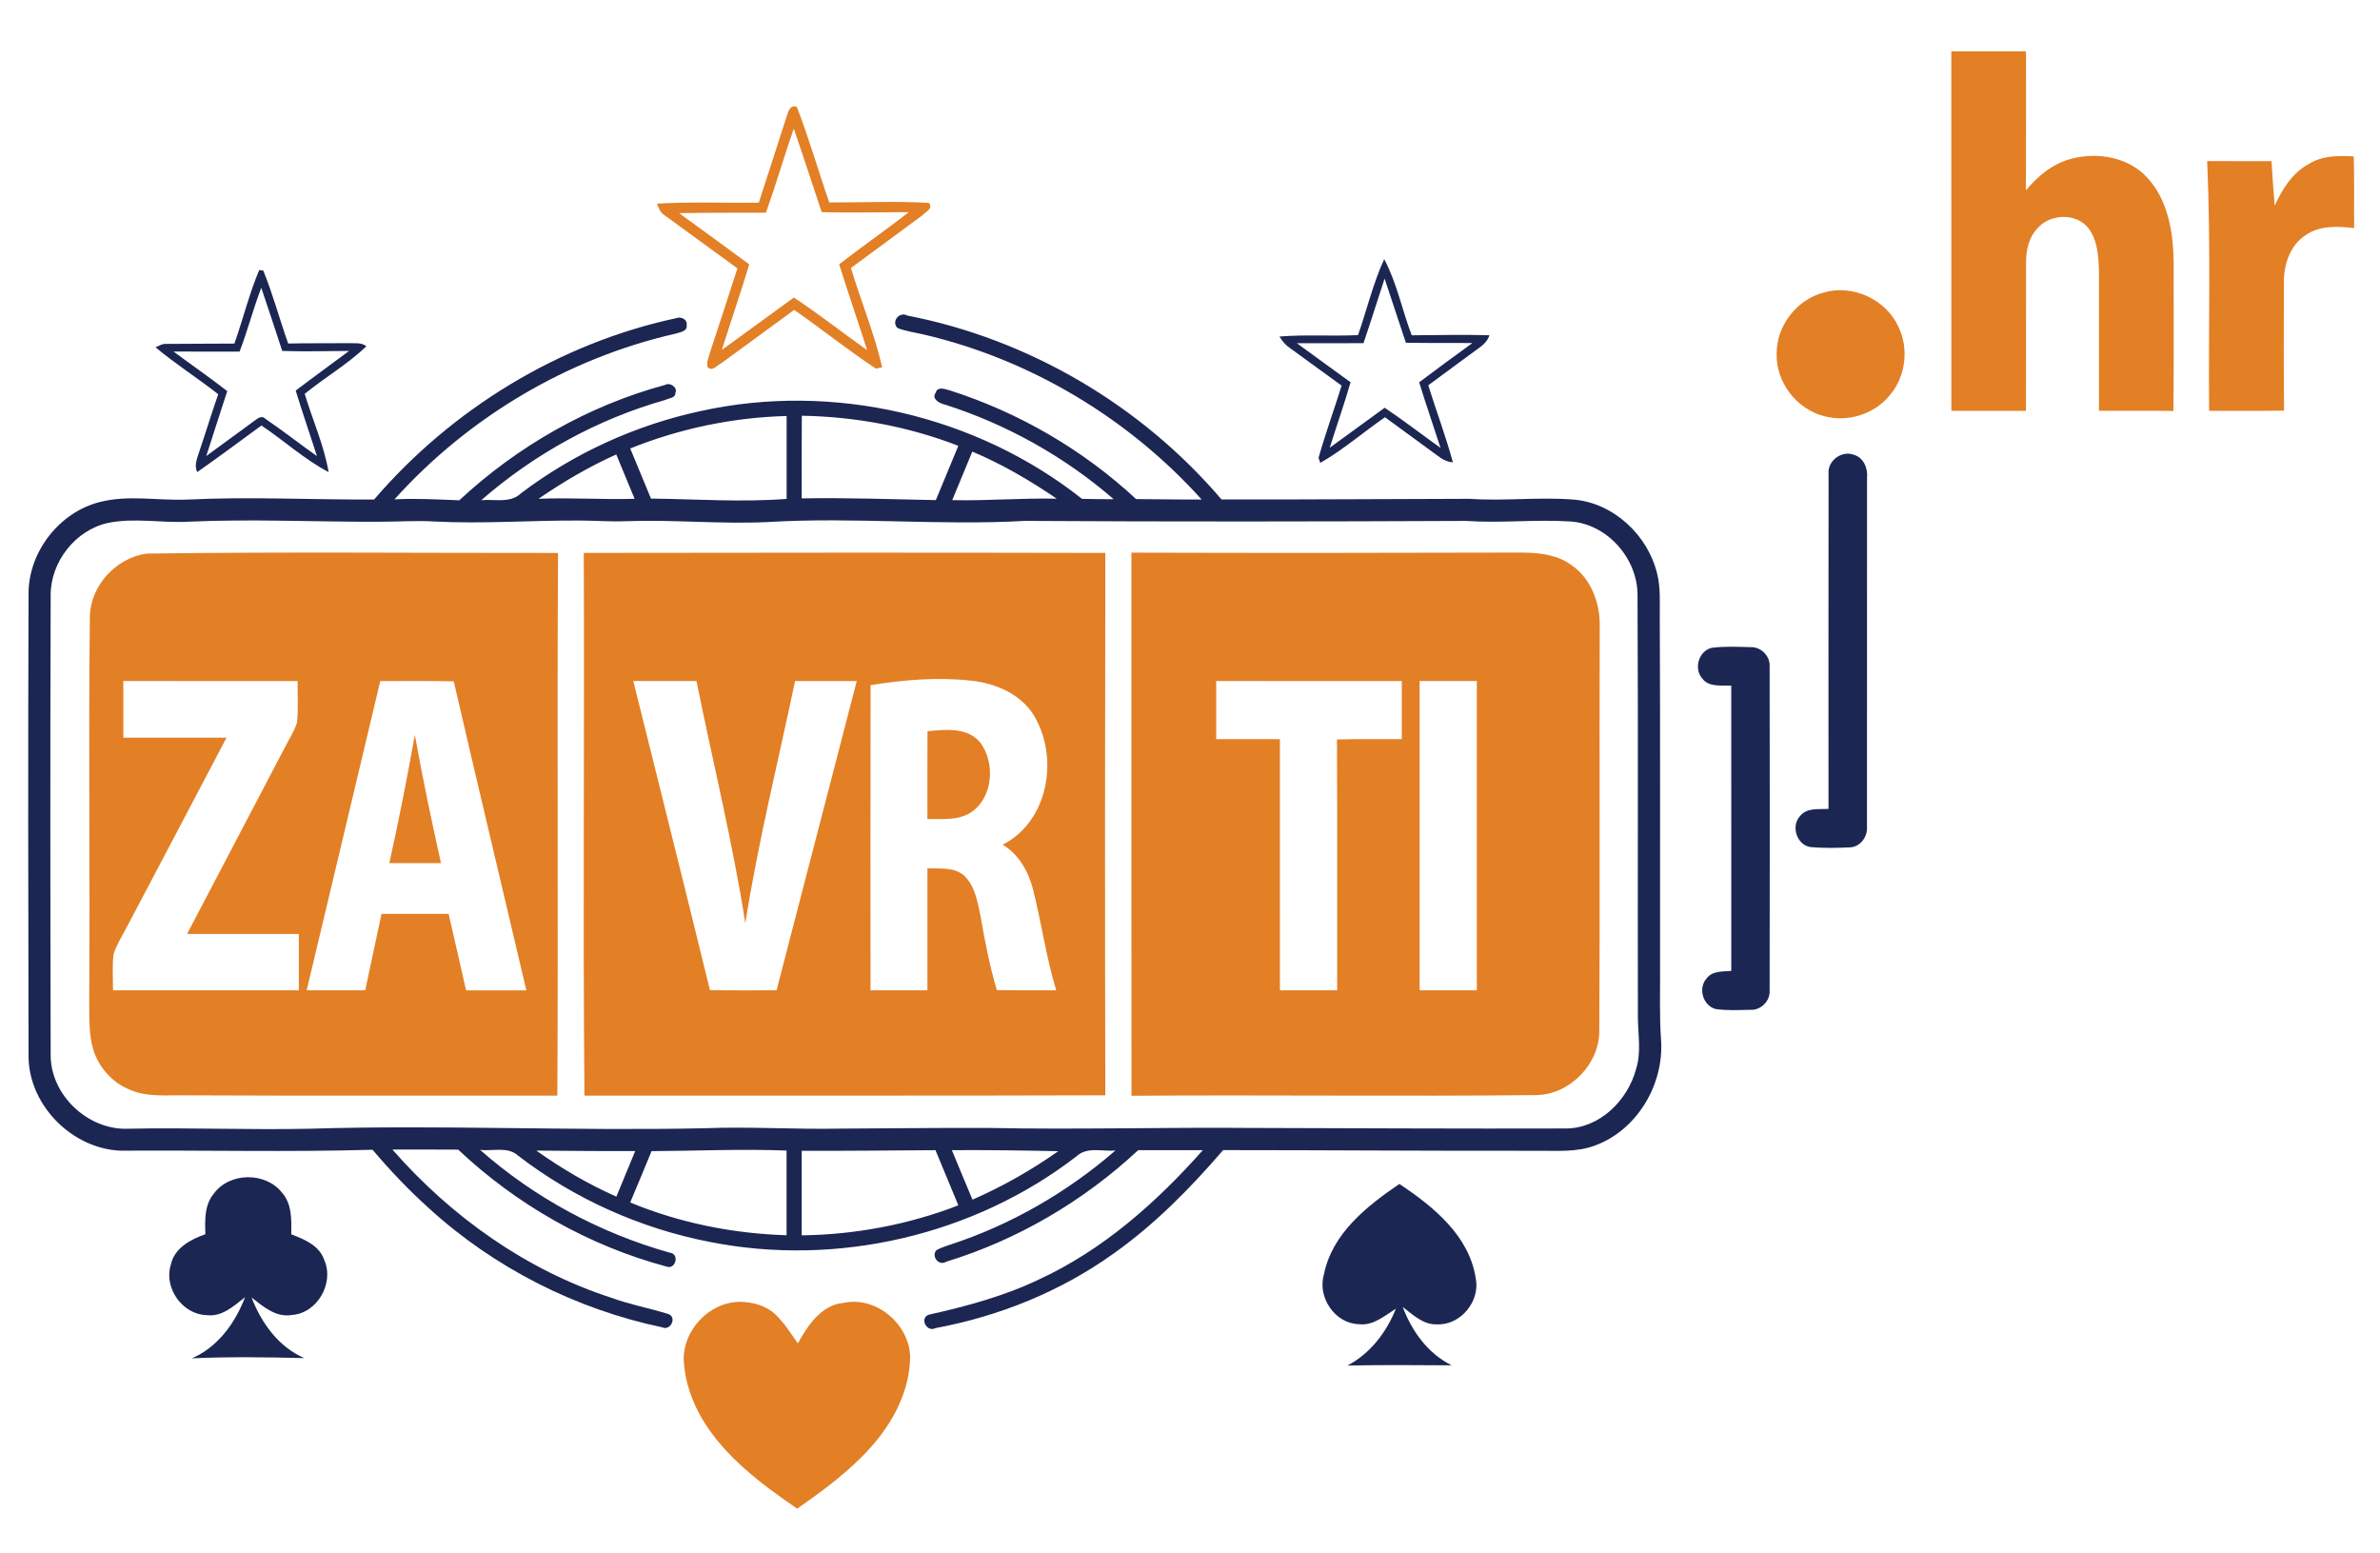
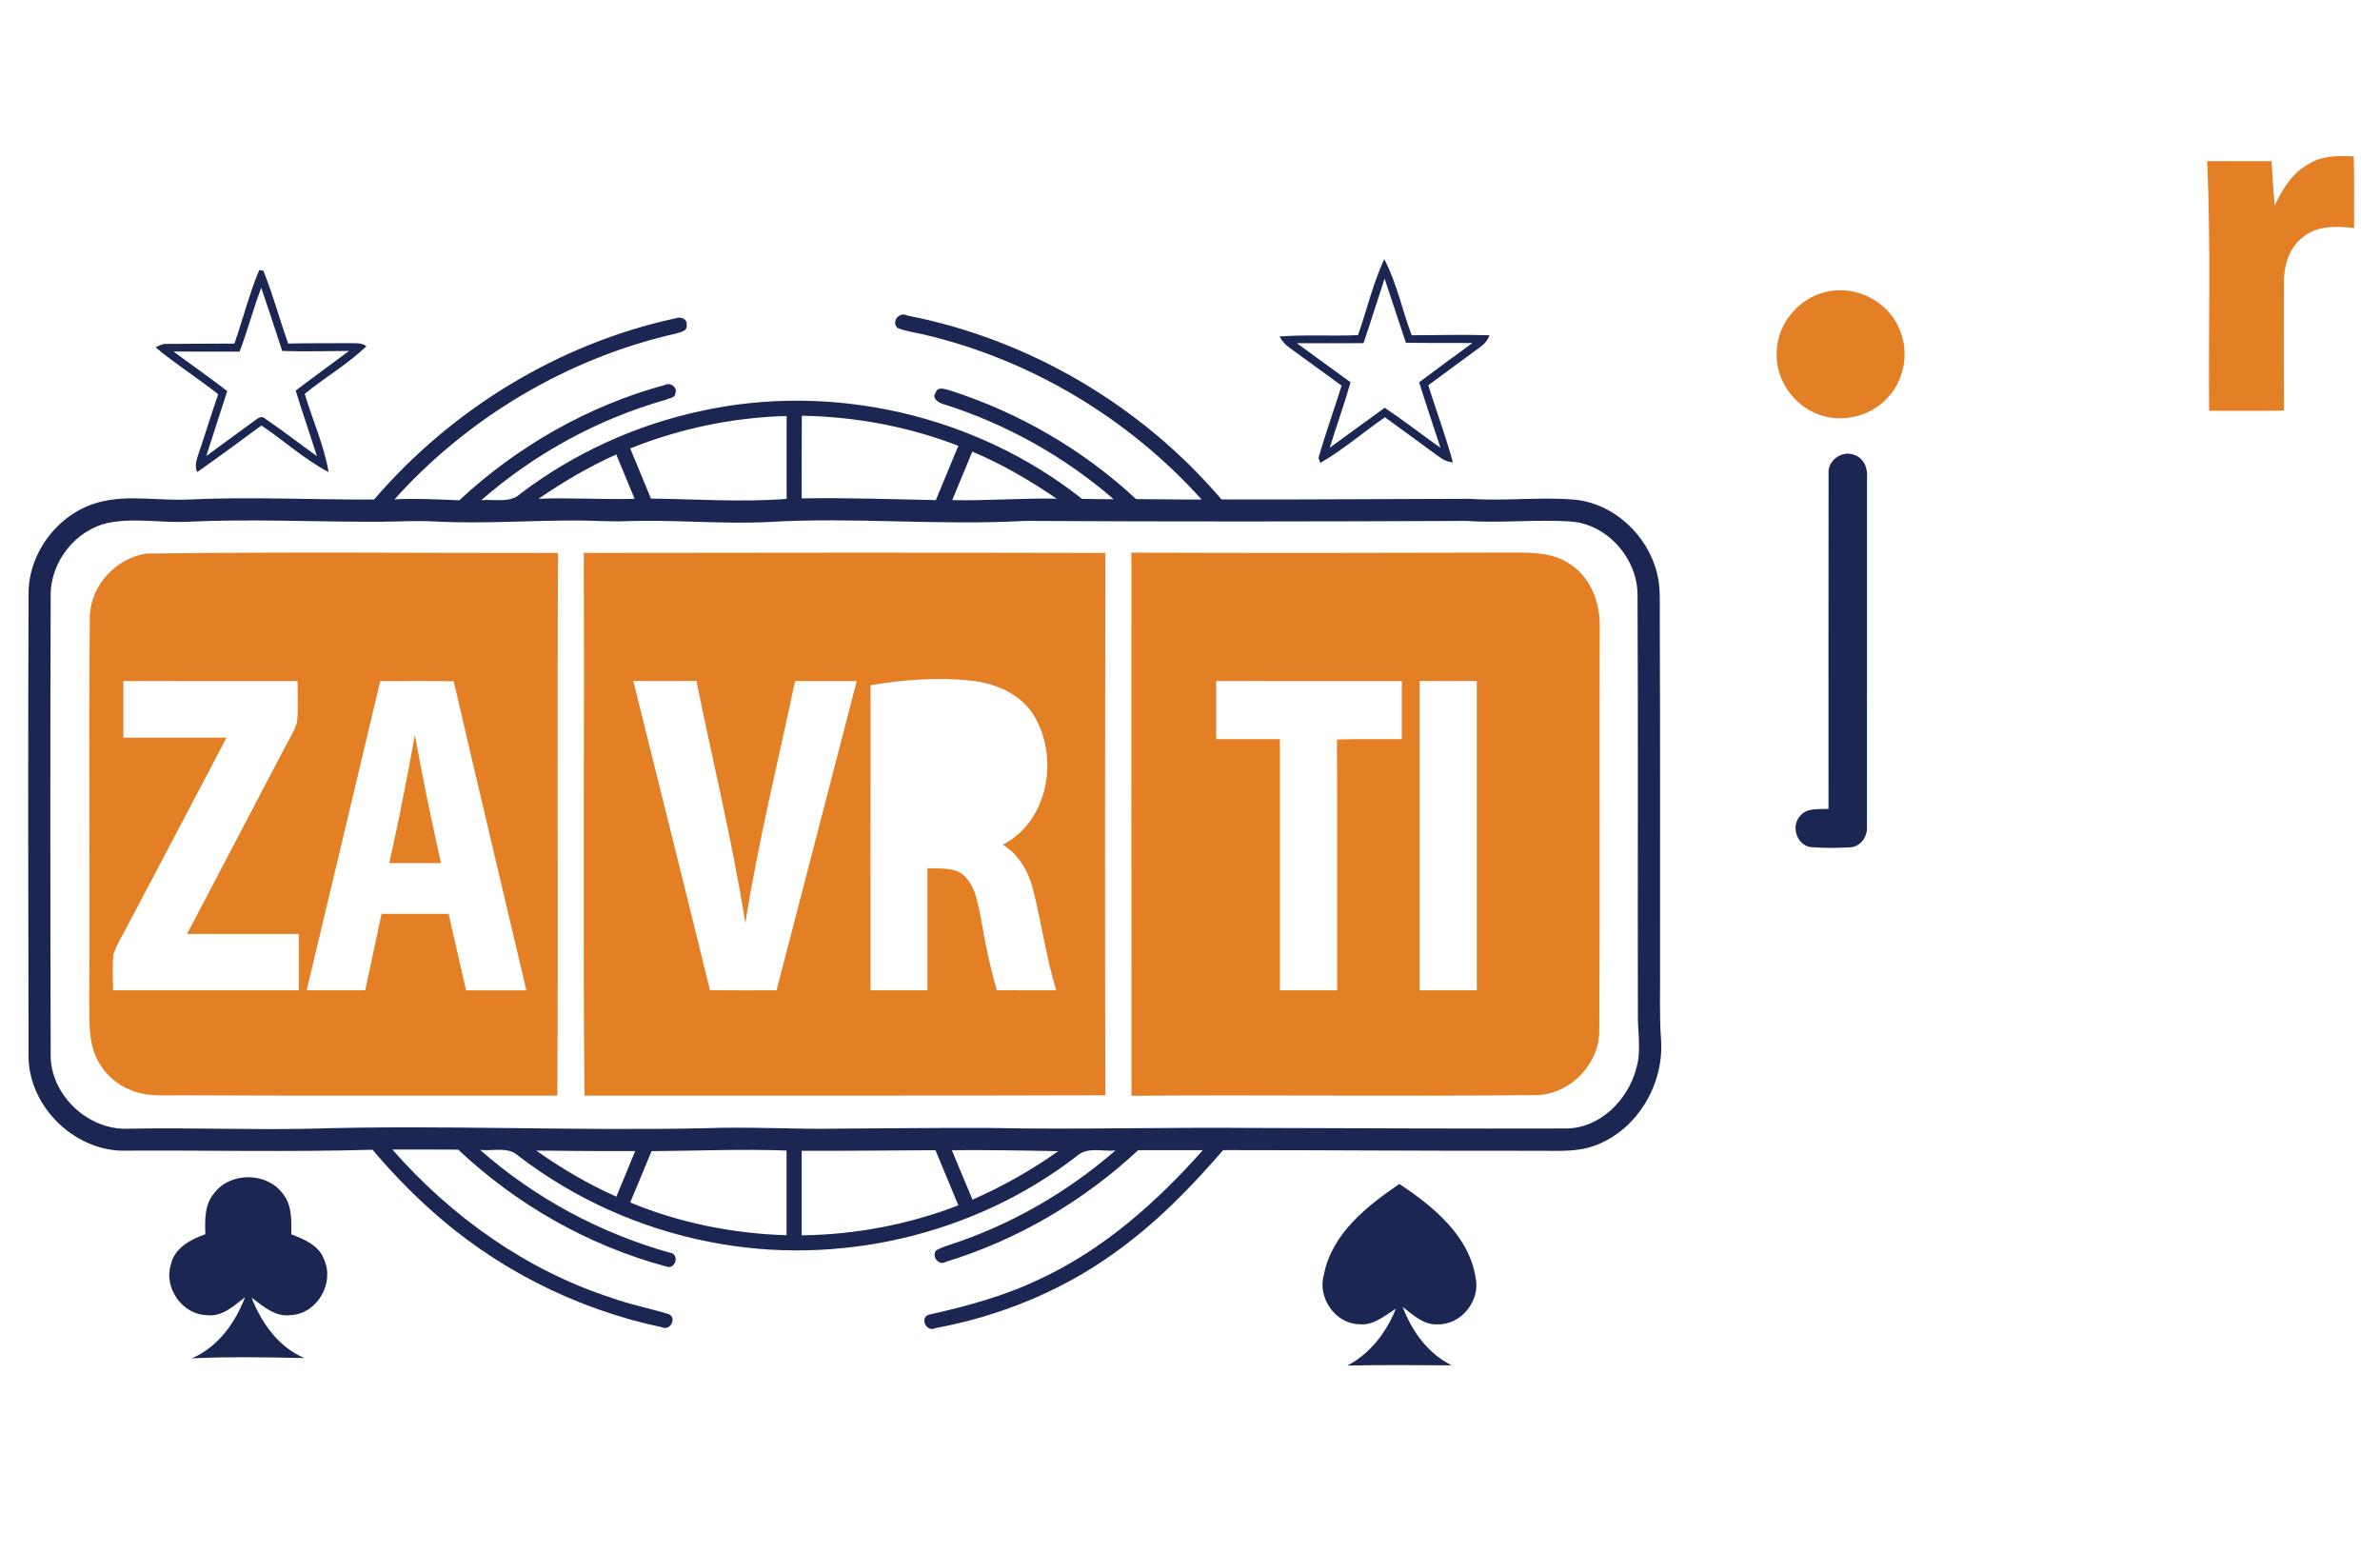
<svg xmlns="http://www.w3.org/2000/svg" version="1.1" id="Layer_1" x="0px" y="0px" viewBox="0 0 1000 652.52" style="enable-background:new 0 0 1000 652.52;" xml:space="preserve">
  <style type="text/css">
	.st0{fill:#E37F25;}
	.st1{fill:#1C2653;}
</style>
  <g>
    <g>
-       <path class="st0" d="M819.88,21.57c10.46,0.01,20.93,0.01,31.39,0.01c-0.03,19.45,0.06,38.91-0.04,58.38    c5.02-6.05,11.39-11.35,19.2-13.29c10.9-2.86,23.73-0.69,31.63,7.8c8.94,9.52,11.09,23.23,11.24,35.8    c-0.03,20.79,0.12,41.59-0.09,62.38c-10.43-0.19-20.87-0.04-31.29-0.1c0-19.29,0-38.57,0-57.84c-0.13-6.43-0.37-13.44-4.4-18.78    c-5.07-6.61-16.1-6.17-21.39-0.07c-3.71,3.83-4.89,9.31-4.84,14.49c-0.07,20.74,0.03,41.49-0.03,62.24    c-10.46-0.03-20.91-0.03-31.36-0.01C819.86,122.24,819.88,71.91,819.88,21.57z" />
      <g>
-         <path class="st0" d="M330.27,49.68c0.82-2.11,1.26-5.91,4.54-4.77c5.11,13.16,8.95,26.8,13.63,40.14     c13.93,0.06,27.91-0.64,41.84,0.19c1.99,2.47-1.48,3.78-2.77,5.25c-9.99,7.34-19.97,14.73-29.96,22.08     c4.16,13.98,9.88,27.54,13.1,41.74c-0.66,0.12-2,0.39-2.66,0.51c-11.74-7.76-22.75-16.56-34.29-24.64     c-10.23,7.49-20.47,14.93-30.68,22.44c-1.75,0.78-3.56,3.5-5.62,1.76c-0.76-2.09,0.4-4.19,0.88-6.19     c3.93-11.78,7.71-23.62,11.56-35.45c-10.18-7.47-20.44-14.84-30.62-22.32c-1.81-1.05-2.48-3.05-3.18-4.87     c14.25-0.85,28.52-0.19,42.79-0.42C322.63,73.32,326.52,61.52,330.27,49.68z M321.84,89.34c-12.17,0.1-24.32-0.06-36.48,0.21     c9.81,7.19,19.67,14.26,29.44,21.51c-3.6,12.05-7.76,23.93-11.5,35.94c10.11-7.3,20.14-14.71,30.26-22.01     c10.54,6.98,20.48,14.8,30.78,22.11c-3.84-12.05-7.95-24.01-11.75-36.07c9.63-7.47,19.66-14.43,29.27-21.9     c-12.2-0.01-24.4,0.33-36.6,0c-3.96-11.69-7.7-23.46-11.74-35.13C329.46,65.72,325.99,77.65,321.84,89.34z" />
-       </g>
+         </g>
      <path class="st0" d="M970.06,68.9c5.64-3.56,12.47-3.59,18.91-3.18c0.3,10.02,0.07,20.05,0.16,30.08    c-6.89-0.76-14.49-1.18-20.42,3.02c-6.7,4.35-9.22,12.65-9.1,20.27c-0.01,17.79-0.09,35.6,0.07,53.39    c-10.49,0.21-20.99,0.06-31.48,0.1c-0.31-34.97,0.76-69.96-0.82-104.9c9,0,18.01-0.01,27.03,0.03c0.39,6.22,0.82,12.45,1.35,18.67    C958.94,79.47,963.15,72.61,970.06,68.9z" />
      <g>
        <path class="st0" d="M793.81,166.3c-6.47,7.76-17.51,11.17-27.24,8.55c-11.63-2.86-20.41-14.26-20.07-26.25     c-0.12-11.63,8.3-22.59,19.5-25.63c12.27-3.75,26.49,2.77,31.72,14.45C802.19,146.71,800.63,158.53,793.81,166.3z" />
      </g>
      <g>
        <path class="st0" d="M61.53,232.56c57.63-0.79,115.29-0.22,172.94-0.27c-0.45,75.99,0.13,151.99-0.3,227.98     c-52.16-0.06-104.3,0.12-156.46-0.13c-7.86-0.12-16.19,0.87-23.56-2.53c-7.04-2.95-12.53-9.12-14.86-16.35     c-2.09-6.71-1.69-13.83-1.81-20.78c0.39-53.82-0.36-107.64,0.28-161.46C37.99,246.01,48.77,234.38,61.53,232.56z M51.82,286.09     c-0.01,7.94-0.01,15.86,0,23.8c14.44,0.01,28.9-0.01,43.35,0.01c-13.96,26.66-28.05,53.25-42.07,79.88     c-1.87,3.66-4.2,7.16-5.41,11.12c-0.55,5.02-0.21,10.09-0.21,15.13c26.03,0,52.05,0,78.08,0c0-7.89,0-15.79,0-23.68     c-15.65,0-31.3,0.01-46.96,0c13.62-26.06,27.3-52.07,40.95-78.1c1.76-3.5,3.96-6.83,5.2-10.57c0.72-5.83,0.18-11.74,0.3-17.58     C100.64,286.09,76.23,286.11,51.82,286.09z M159.77,286.11c-10.3,43.29-20.57,86.6-30.92,129.9c8.21,0.04,16.4,0.04,24.61,0     c2.23-10.7,4.59-21.38,6.85-32.08c9.4-0.04,18.79-0.04,28.19-0.01c2.42,10.72,4.89,21.42,7.34,32.13c8.43,0,16.88,0,25.32,0     c-10.14-43.29-20.5-86.53-30.51-129.84C180.35,286,170.07,286.12,159.77,286.11z" />
      </g>
      <g>
        <path class="st0" d="M245.28,232.27c73.04-0.1,146.1-0.18,219.15,0.01c-0.16,75.94-0.19,151.9-0.01,227.85     c-72.95,0.25-145.91,0.06-218.85,0.13C244.88,384.28,245.62,308.28,245.28,232.27z M266.09,286.09     c10.73,43.28,21.63,86.51,32.2,129.84c9.33,0.21,18.66,0.06,27.99,0.1c11.24-43.29,22.45-86.62,33.7-129.93     c-8.64-0.01-17.28-0.03-25.92,0.01c-7.13,33.88-15.49,67.51-20.91,101.73c-5.32-34.2-13.69-67.83-20.51-101.75     C283.78,286.09,274.94,286.09,266.09,286.09z M365.79,287.84c-0.09,42.73-0.01,85.45-0.03,128.19c7.97,0,15.94,0.01,23.92-0.01     c-0.01-17.1-0.01-34.2,0-51.29c5.25,0.31,11.44-0.64,15.61,3.3c4.38,4.34,5.43,10.75,6.64,16.53     c1.85,10.57,3.83,21.14,6.94,31.42c8.3,0.09,16.61,0.03,24.92,0.04c-4.23-13.86-6.17-28.27-9.72-42.31     c-1.91-7.55-5.95-14.76-12.77-18.87c19.4-9.84,23.84-37.03,12.89-54.64c-5.62-8.81-15.98-13.16-26.04-14.25     C394.04,284.36,379.75,285.56,365.79,287.84z" />
      </g>
      <g>
        <path class="st0" d="M475.38,232.16c53.82,0.18,107.64,0.12,161.46-0.03c8-0.06,16.64,0.3,23.37,5.22     c8.46,5.73,12.26,16.37,11.94,26.3c-0.19,56.29,0.15,112.57-0.18,168.87c0.34,14.17-12.08,27.15-26.24,27.52     c-56.76,0.61-113.54-0.13-170.31,0.28C475.31,384.27,475.41,308.2,475.38,232.16z M511.01,286.09c0,8.15,0,16.28,0,24.41     c8.92,0.01,17.85,0,26.77,0c0.03,35.18,0.01,70.35,0.01,105.53c8.01,0,16.03,0,24.05-0.01c-0.06-35.12,0.1-70.25-0.09-105.38     c9.07-0.25,18.15-0.09,27.24-0.13c0-8.13,0-16.27,0-24.41C563,286.09,537.01,286.09,511.01,286.09z M596.48,286.09     c0,43.31,0,86.63,0,129.94c8.01,0,16.03,0,24.04,0c0-43.31,0.01-86.62,0-129.94C612.5,286.09,604.49,286.09,596.48,286.09z" />
      </g>
-       <path class="st0" d="M389.71,307.19c7.52-0.75,16.82-1.76,22.2,4.77c6.14,8.33,5.43,22.04-2.97,28.63    c-5.47,4.29-12.78,3.36-19.27,3.48C389.69,331.78,389.62,319.48,389.71,307.19z" />
      <path class="st0" d="M163.58,362.59c3.98-17.86,7.49-35.83,10.73-53.85c3.23,18.03,7,35.97,10.97,53.85    C178.05,362.59,170.82,362.59,163.58,362.59z" />
-       <path class="st0" d="M287.29,571.5c-0.45-12.75,10.9-24.67,23.71-24.62c5.31,0.1,10.84,1.55,14.79,5.29    c3.74,3.54,6.47,7.98,9.43,12.17c4.2-7.5,9.78-16.12,19.2-17.01c13.72-2.96,27.69,8.92,27.99,22.69    c-0.15,14.34-7.27,27.7-16.7,38.14c-8.95,9.99-19.82,17.98-30.78,25.61c-15.02-10.35-30.23-21.62-39.77-37.49    C290.7,588.76,287.74,580.24,287.29,571.5z" />
    </g>
    <g>
      <g>
        <path class="st1" d="M570.6,140.78c3.72-10.61,6.28-21.68,11-31.92c5.34,10.05,7.52,21.41,11.56,31.99     c10.88-0.03,21.77-0.36,32.65-0.01c-0.76,2.41-2.6,4.1-4.59,5.49c-7.07,5.14-14.08,10.36-21.11,15.53     c3.38,10.81,7.37,21.42,10.35,32.35c-2.42-0.16-4.5-1.27-6.34-2.71c-7.39-5.44-14.79-10.84-22.2-16.22     c-9.13,6.28-17.55,13.68-27.18,19.18c-0.18-0.52-0.55-1.58-0.73-2.12c2.89-10.21,6.53-20.21,9.69-30.35     c-7.3-5.32-14.58-10.63-21.89-15.91c-1.78-1.21-3.14-2.89-4.2-4.72C548.58,140.5,559.6,141.28,570.6,140.78z M572.89,144.16     c-9.33,0.07-18.64,0.01-27.96,0.04c7.52,5.44,14.99,10.97,22.54,16.38c-2.68,9.25-5.88,18.33-8.76,27.51     c7.7-5.59,15.37-11.23,23.08-16.8c8,5.37,15.64,11.27,23.47,16.88c-2.97-9.19-6.13-18.34-8.98-27.57     c7.43-5.55,14.86-11.08,22.38-16.5c-9.33-0.07-18.64,0.06-27.96-0.12c-3-8.97-5.99-17.94-8.94-26.94     C578.79,126.07,575.97,135.16,572.89,144.16z" />
      </g>
      <g>
        <path class="st1" d="M98.49,144.33c3.6-10.24,6.22-20.87,10.42-30.89l1.72,0.25c4.07,9.99,6.83,20.47,10.46,30.63     c8.49-0.21,16.98-0.07,25.49-0.16c2.47,0.13,5.28-0.39,7.37,1.32c-7.89,7.53-17.48,13.08-25.92,19.97     c3.29,10.97,8.09,21.56,10.05,32.87c-10.18-5.31-18.72-13.22-28.24-19.57c-8.98,6.55-17.88,13.22-26.98,19.57     c-1.47-3.11,0.19-6.22,1.06-9.19c2.65-7.82,5.04-15.71,7.77-23.52c-8.64-6.77-17.92-12.68-26.36-19.72c1.54-0.6,3-1.63,4.74-1.42     C79.55,144.46,89.01,144.33,98.49,144.33z M100.67,147.7c-9.25-0.04-18.49-0.01-27.75-0.01c7.5,5.56,15.17,10.88,22.56,16.61     c-2.92,9.09-5.93,18.16-8.81,27.27c6.58-4.8,13.13-9.6,19.69-14.41c1.54-1,3.33-3.02,5.14-1.23c7.36,5.02,14.4,10.52,21.66,15.68     c-2.92-9.21-6.11-18.3-8.92-27.54c7.42-5.64,14.98-11.06,22.42-16.65c-9.36,0.06-18.72,0.31-28.08,0.01     c-2.87-8.88-5.85-17.72-8.81-26.55C106.4,129.71,104.05,138.88,100.67,147.7z" />
      </g>
      <g>
        <path class="st1" d="M377.08,137.78c-2.75-2.8,0.93-7.03,4.14-5.22c51.04,9.91,98.31,37.7,132.02,77.26     c34.73,0.09,69.46-0.22,104.18-0.27c14.49,1.02,29.02-0.82,43.5,0.3c16.86,1.27,31.41,14.86,35.34,31.07     c1.51,5.95,1.08,12.12,1.12,18.21c0.24,48.8,0.06,97.61,0.12,146.4c0.12,10.45-0.34,20.93,0.42,31.36     c1.3,18.51-9.96,37.75-27.6,44.27c-7.82,3.03-16.35,2.18-24.55,2.27c-43.95,0.09-87.89-0.28-131.84-0.28     c-13.8,16.01-28.75,31.23-46.06,43.47c-22.16,15.89-48.03,26.33-74.78,31.3c-3.87,1.97-6.85-4.41-2.75-5.65     c15.85-3.54,31.66-7.8,46.36-14.86c26.8-12.38,49.26-32.34,68.69-54.24c-9.06,0-18.12,0.01-27.16,0     c-22.95,21.39-50.68,37.69-80.68,46.87c-3.03,1.94-6.37-2.2-4.14-4.83c1.75-1,3.66-1.6,5.58-2.26     c25.58-8.31,49.36-22.01,69.67-39.63c-5.41,0.49-11.9-1.72-16.32,2.41c-43.08,33.26-100.63,46.57-154,36.01     c-29.23-5.64-57.14-18.15-80.73-36.33c-4.34-3.89-10.67-1.69-15.91-2.38c22.86,20.18,50.35,34.94,79.68,43.2     c4.37,0.45,2.47,7.42-1.49,5.8c-32.61-8.75-62.82-25.95-87.37-49.08c-9.22-0.07-18.43-0.03-27.64-0.03     c24.68,28.17,56.26,50.69,92.04,62.28c7.85,2.87,16.13,4.38,24.08,6.86c3.47,1.52,0.66,7.15-2.81,5.52     c-36.25-7.62-70.44-24.92-97.85-49.9c-8.51-7.64-16.41-15.95-23.81-24.68c-35.24,1.02-70.49,0.16-105.74,0.39     c-20.2-0.72-38.27-18.61-38.79-38.9c-0.16-65.36-0.24-130.72,0-196.08c0.46-17.07,13.02-33.05,29.56-37.42     c12.32-3.29,25.07-0.54,37.6-1.14c26-1.26,52.01,0.13,78.02-0.01c32.69-38.08,77.77-65.6,126.91-76.18     c1.91-0.78,4.86,0.45,4.41,2.84c0.51,2.74-2.83,3.03-4.65,3.66c-45.3,10.29-87.05,35.09-118.09,69.61     c9.07-0.48,18.15,0.06,27.22,0.4c24.46-22.74,54.3-39.8,86.57-48.5c1.93-1.18,5.31,1.12,4.22,3.35c0.12,2.21-2.77,2.23-4.14,2.96     c-28.52,8.07-55.09,22.69-77.42,42.14c5.58-0.54,12.26,1.45,16.73-2.92c22.23-16.83,48.2-28.66,75.45-34.52     c55.4-12.23,115.74,1.67,160.23,36.88c4.44,0.09,8.88,0.16,13.32,0.16c-20.69-17.94-45.07-31.54-71.16-39.84     c-2.06-0.42-5.49-2.39-3.66-4.84c0.79-2.89,3.93-1.54,5.94-1.05c29.02,9.27,55.99,24.94,78.29,45.67     c9.18,0.04,18.36,0.24,27.54,0.18c-30.78-34.2-72.04-58.9-116.89-69.34C384.34,139.63,380.57,139.17,377.08,137.78z M264.8,188.4     c2.89,7.03,5.8,14.04,8.72,21.05c18.99,0.21,38,1.6,56.99,0.13c-0.01-11.6,0-23.22,0-34.82C308.01,175.35,285.67,180,264.8,188.4     z M336.85,209.37c18.79-0.34,37.58,0.36,56.36,0.72c3.15-7.61,6.31-15.2,9.45-22.81c-20.94-8.1-43.32-12.26-65.76-12.63     C336.79,186.21,336.86,197.8,336.85,209.37z M408.53,189.71c-2.8,6.8-5.62,13.59-8.43,20.39c14.64,0.34,29.26-0.93,43.89-0.61     C432.79,201.85,421.04,194.98,408.53,189.71z M226.26,209.54c13.45-0.57,26.92,0.4,40.38,0c-2.56-6.22-5.13-12.42-7.71-18.63     C247.46,196.05,236.61,202.44,226.26,209.54z M45.52,219.64c-13.77,2.93-24.29,16.37-24.23,30.39c-0.22,64.3-0.16,128.6,0,192.9     c-0.24,16.98,15.7,31.98,32.59,31.23c25.37-0.52,50.77,0.54,76.15,0.01c55.3-1.7,110.61,1,165.93-0.21     c18.94-0.75,37.88,0.54,56.82,0.16c20.91-0.06,41.83-0.39,62.76-0.28c36.87,0.75,73.75-0.33,110.61,0     c43.91,0.1,87.8,0.36,131.71,0.22c14.28-0.01,26.1-11.81,29.6-25.09c2.14-6.83,0.84-14.02,0.73-21.02     c-0.13-59.28,0.15-118.55-0.15-177.83c0.12-15.5-12.87-30.24-28.52-31.07c-14.52-0.91-29.06,0.79-43.59-0.22     c-61.79,0.28-123.59,0.36-185.39-0.01c-35.91,2.05-71.86-1.7-107.76,0.48c-19.9,0.96-39.8-1.08-59.71-0.36     c-6.46,0.28-12.9-0.25-19.36-0.27c-20.41-0.13-40.83,1.48-61.23,0.4c-7.49-0.46-14.96,0.1-22.44,0.1     c-26.97,0.15-53.94-1.26-80.89-0.01C67.95,219.78,56.63,217.41,45.52,219.64z M225.34,483.35c10.55,7.5,21.78,14.1,33.64,19.34     c2.62-6.38,5.26-12.77,7.91-19.14C253.04,483.61,239.18,483.47,225.34,483.35z M273.77,483.58c-2.99,7.19-5.93,14.4-8.98,21.56     c20.79,8.63,43.22,13.08,65.7,13.77c0.01-11.87,0-23.71,0-35.57C311.58,482.61,292.69,483.47,273.77,483.58z M336.85,483.43     c0,11.84,0,23.68,0,35.52c22.45-0.28,44.86-4.5,65.82-12.6c-3.23-7.71-6.41-15.44-9.61-23.17     C374.33,483.28,355.58,483.52,336.85,483.43z M399.95,483.17c2.89,6.94,5.71,13.89,8.66,20.79     c12.68-5.55,24.74-12.38,36.04-20.36C429.74,483.29,414.85,483.07,399.95,483.17z" />
      </g>
      <path class="st1" d="M768.31,199.19c-0.6-5.53,5.4-10.08,10.58-8.16c4.11,1.17,5.99,5.65,5.58,9.64    c-0.04,48.89,0.03,97.77-0.03,146.64c0.31,4.1-2.69,8.37-6.92,8.64c-5.59,0.28-11.23,0.39-16.79-0.1    c-5.83-0.87-8.37-8.91-4.32-13.13c2.89-3.56,7.83-2.63,11.87-2.92C768.29,292.94,768.22,246.06,768.31,199.19z" />
-       <path class="st1" d="M715.25,285.05c-3.66-4.14-1.55-11.51,3.87-12.89c5.43-0.73,10.94-0.43,16.41-0.3    c4.38-0.19,8.3,3.75,8.01,8.15c0.09,45.34,0.07,90.7,0,136.04c0.31,4.41-3.68,8.46-8.1,8.15c-4.9,0.1-9.85,0.4-14.7-0.34    c-5.26-1.49-7.34-8.76-3.69-12.83c2.42-3.27,6.79-2.83,10.38-3.17c-0.04-39.93-0.03-79.86-0.01-119.81    C723.29,287.78,718.11,288.84,715.25,285.05z" />
      <path class="st1" d="M89.91,501.35c6.62-8.98,21.71-9.07,28.57-0.34c4.25,4.77,3.99,11.53,3.9,17.51    c5.5,2.12,11.83,4.69,13.86,10.79c4.31,9.7-2.9,22.39-13.63,23.1c-6.65,1.17-12.05-3.57-16.91-7.33    c4.14,10.72,11.32,20.77,22.17,25.44c-15.76-0.37-31.51-0.61-47.26,0.1c10.93-4.72,18.22-14.83,22.35-25.68    c-4.72,3.68-9.75,8.43-16.25,7.52c-10.17-0.31-18.01-11.56-14.92-21.21c1.49-7,8.33-10.61,14.5-12.77    C86.1,512.64,85.86,506.08,89.91,501.35z" />
      <path class="st1" d="M556.26,535.45c3.38-17.21,18-28.76,31.71-38.08c14.2,9.43,29.3,21.65,32.07,39.54    c2.03,9.54-6.2,19.76-16.03,19.43c-5.89,0.36-10.29-4.01-14.62-7.28c3.86,10.2,10.58,19.58,20.56,24.5    c-14.59-0.09-29.2-0.21-43.79,0.09c9.6-5.07,16.38-13.95,20.35-23.89c-4.72,2.96-9.49,7.24-15.5,6.52    C560.93,556.07,553.45,544.98,556.26,535.45z" />
    </g>
  </g>
</svg>